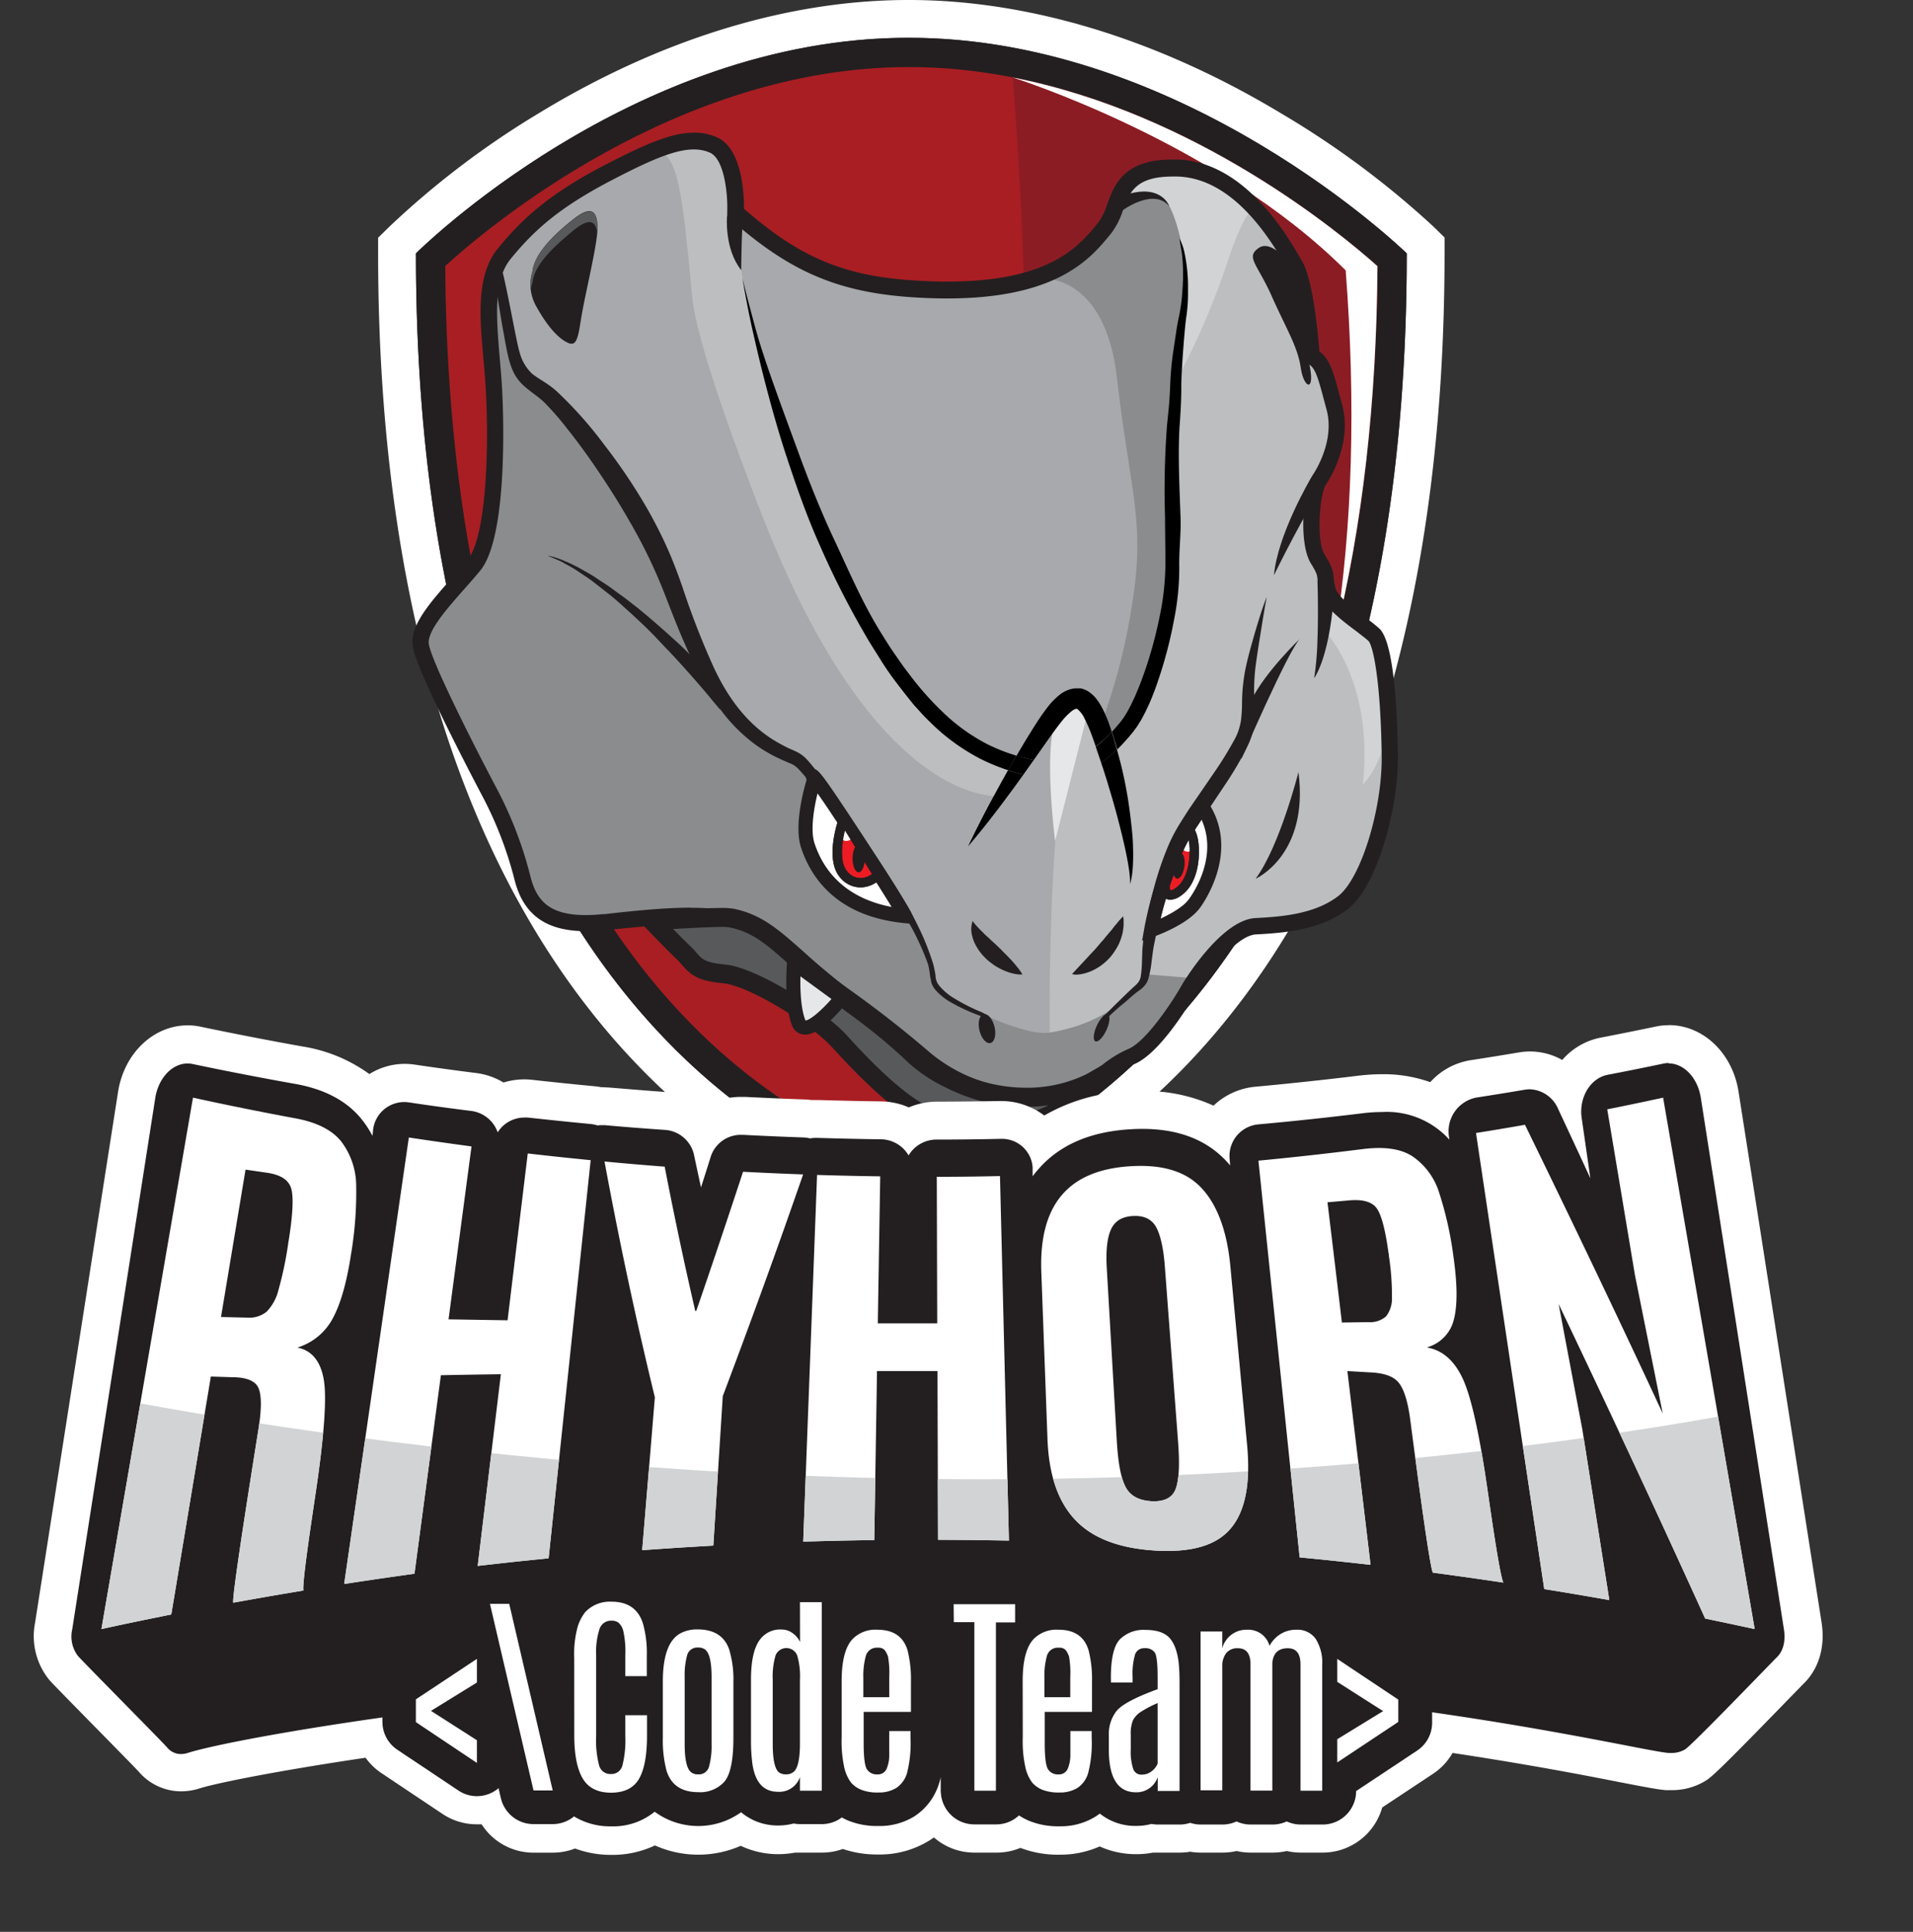
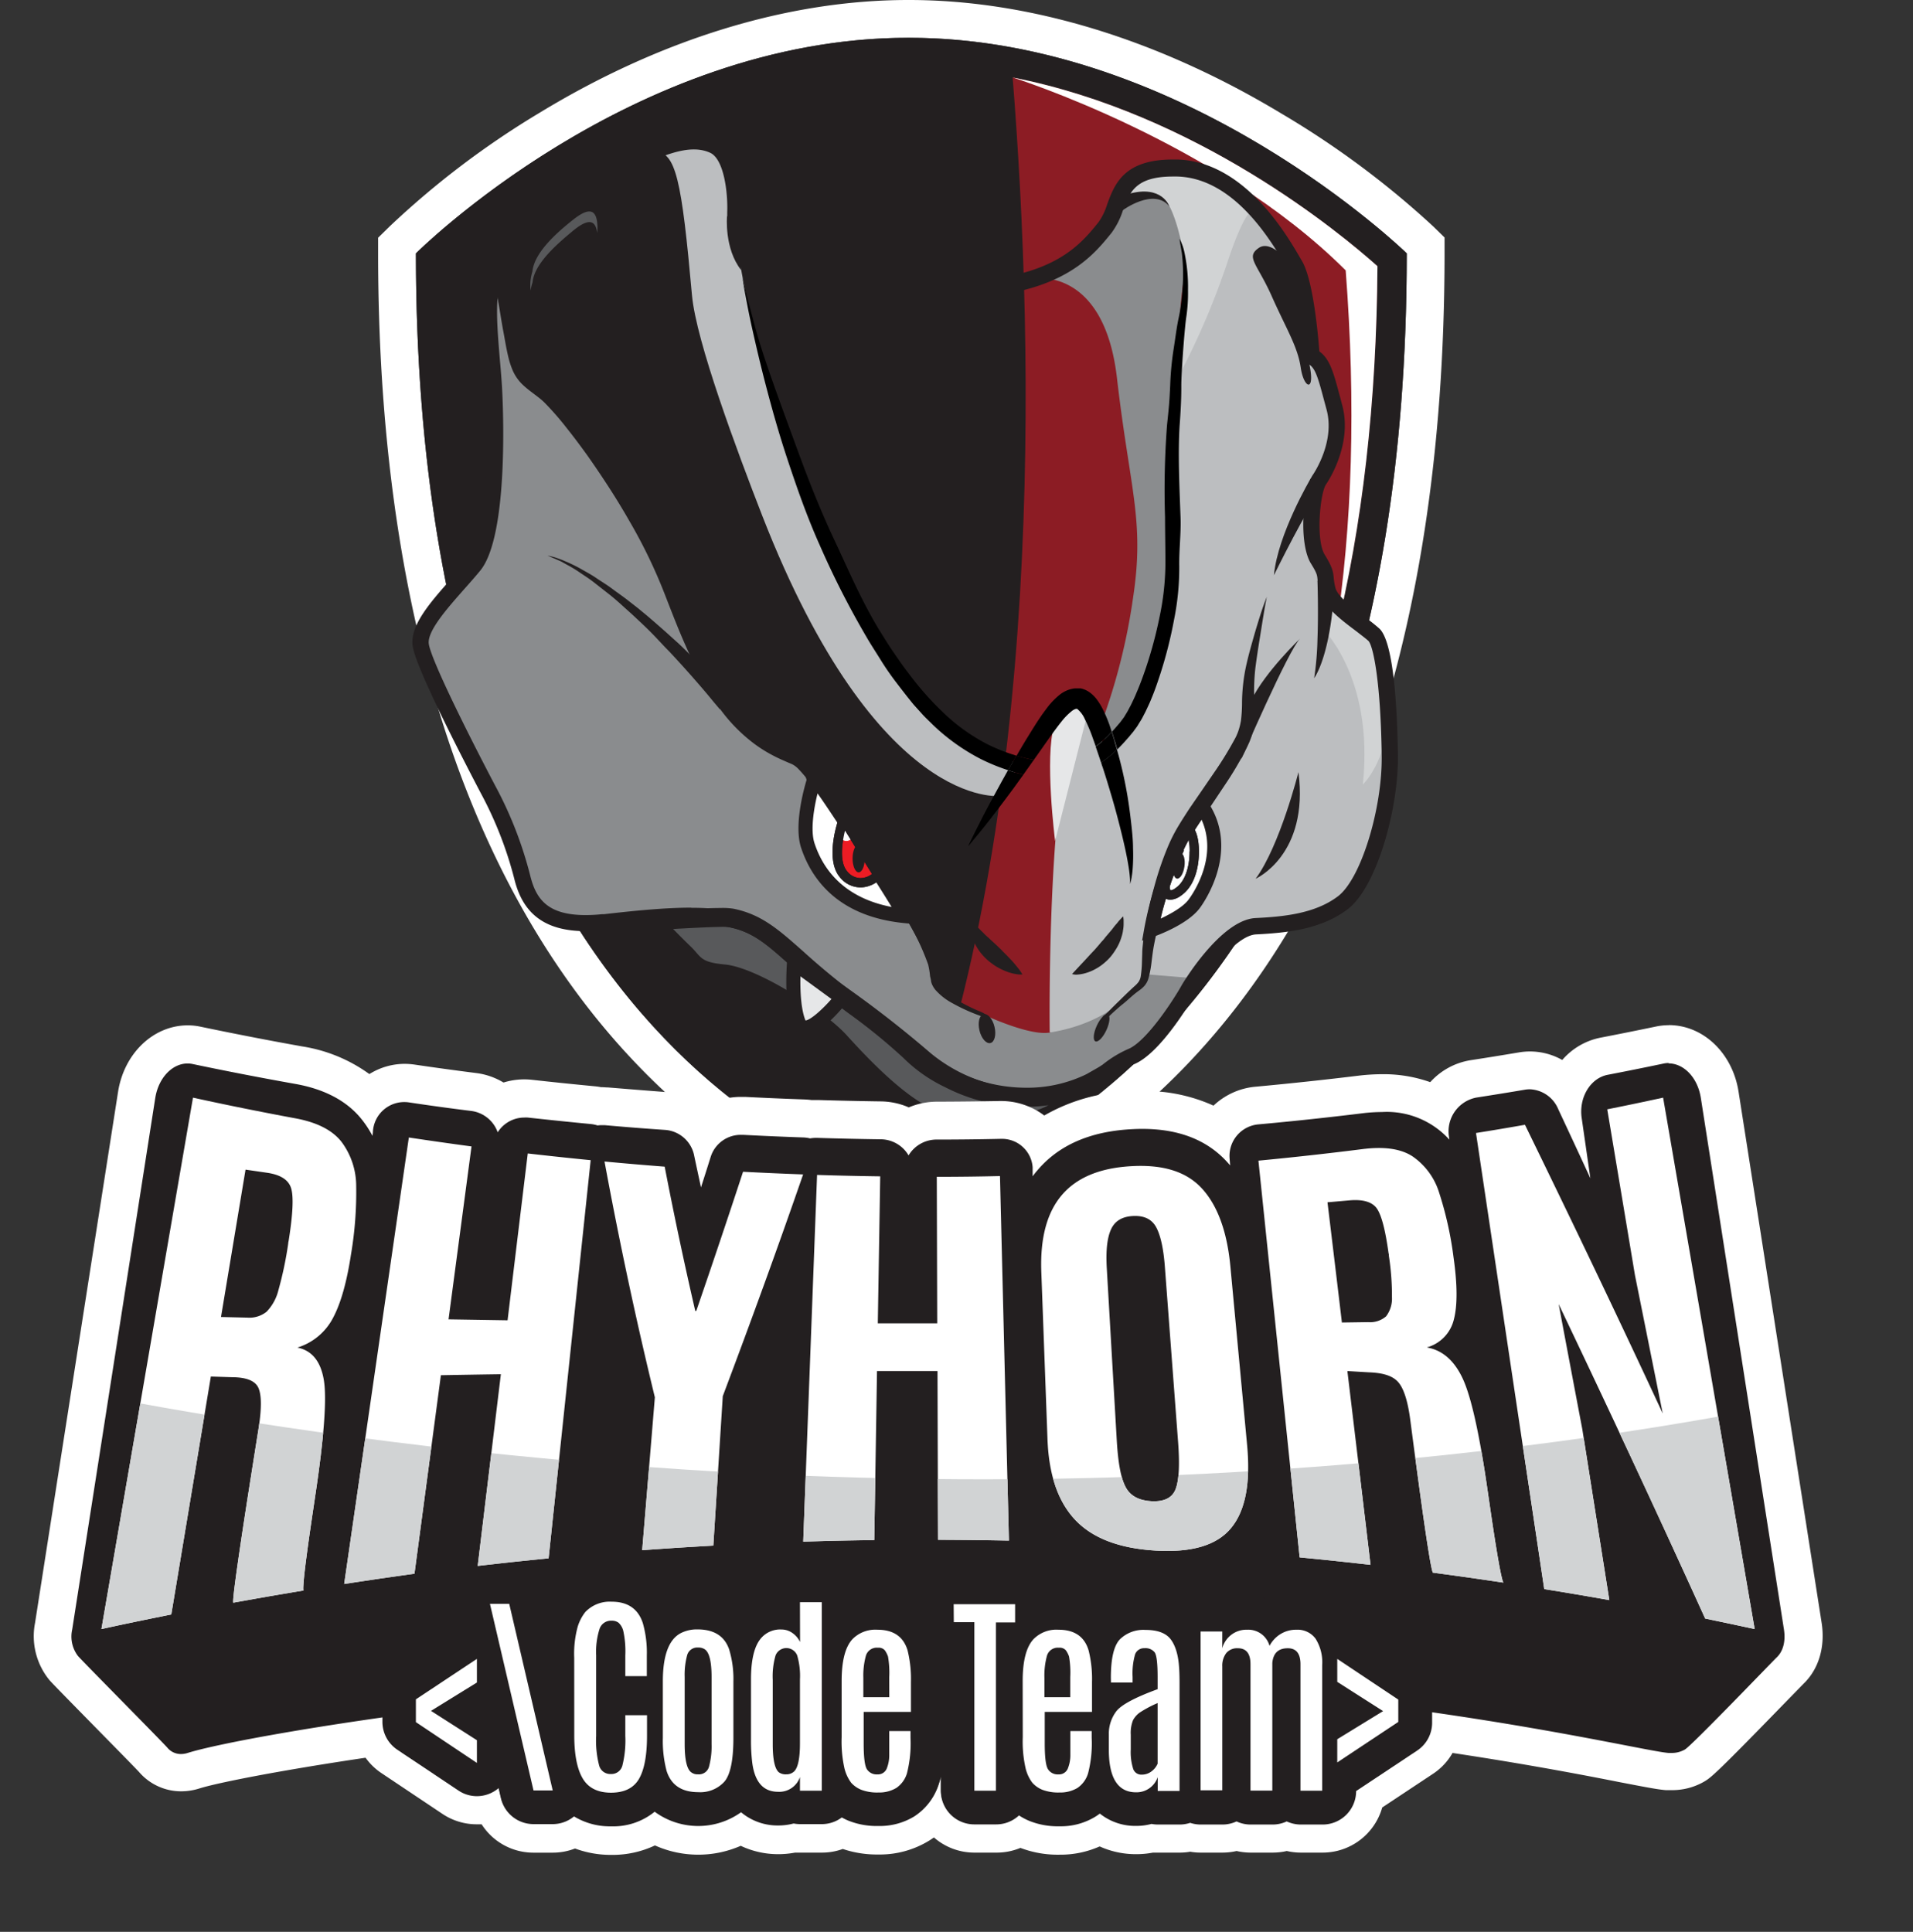
<svg xmlns="http://www.w3.org/2000/svg" viewBox="0 0 404.74 408.75">
  <rect x="0" y="0" width="404.74" height="408.75" fill="#333333" stroke="none" />
  <defs>
    <style>.cls-1{fill:none;}.cls-2{fill:#fff;}.cls-3{fill:#231f20;}.cls-4{fill:#a91e23;}.cls-5{fill:#8c1c24;}.cls-6{fill:#a7a9ac;}.cls-7{fill:#bcbec0;}.cls-8{fill:#8a8c8e;}.cls-9{fill:#58595b;}.cls-10{fill:#ed1c24;}.cls-11{fill:#e6e7e8;}.cls-12{fill:#d1d3d4;}.cls-13{clip-path:url(#clip-path);}</style>
    <clipPath id="clip-path" transform="translate(7.15)">
      <path class="cls-1" d="M41.93,291.4l-4.47-.14L29.09,341.6c-4.94,1-9.86,2-14.78,3.09Q24,288.47,33.68,232.25q10.84,2.37,21.75,4.39c4.53.85,7.74,2.5,9.66,4.94a15.63,15.63,0,0,1,3.12,9.29,78.63,78.63,0,0,1-1.09,14.5c-.9,5.91-2.16,10.39-3.81,13.48a12.7,12.7,0,0,1-7.54,6.28c3.07.61,4.93,2.91,5.59,6.84s.06,12.1-1.82,24.56-2.72,19.13-2.49,20c-4.95.82-9.91,1.68-14.85,2.58q-.37-1.05,5.3-36.5c.73-4.52.71-7.5,0-9S44.88,291.41,41.93,291.4Zm-2.32-12.74,5.53.13a5.82,5.82,0,0,0,4.12-1.25A10,10,0,0,0,51.75,273a76.67,76.67,0,0,0,2.08-9.89c0-.22.07-.43.1-.64q1.32-8.29.53-11t-5.12-3.33l-4.54-.66Zm26.06,56.49,13.68-94.47q6.63,1,13.26,1.89l-4.86,36.59,12.49.2q2.13-17.66,4.27-35.3,6.64.76,13.31,1.42-4.45,42.12-8.9,84.24-7.48.73-15,1.61,2.45-20.28,4.9-40.56-6.35.09-12.69.21-2.79,21-5.59,42Q73.11,334,65.67,335.15ZM128.72,328q1.35-16.17,2.68-32.35c-3.92-16.12-7.47-32.68-10.65-49.89q6.36.6,12.73,1.09,3,15.53,6.47,30.53h.21q5.13-14.91,9.9-29.45,6.36.33,12.71.56c-5.33,15.41-11,31-17,46.92l-2,31.62Q136.23,327.45,128.72,328Zm34.07-1.81q1.47-38.79,2.93-77.59,6.67.21,13.36.3L178.57,280h12.57L191.05,249q6.69,0,13.37-.16l1.89,77.13q-7.51-.15-15-.17-.06-17.85-.11-35.7H178.4q-.28,17.88-.58,35.76Q170.31,325.95,162.79,326.19Zm90.49-2.84c-3.06,3.69-8.42,5.19-16,4.73s-13.25-2.59-16.92-6.47-5.61-9.56-5.89-17.12L213.16,269c-.48-14.21,5.81-21.44,18.86-22.24,6.76-.42,11.76,1.07,15.09,4.67s5.37,9.15,6.06,16.58q1.77,18.84,3.53,37.69C257.46,313.76,256.35,319.68,253.28,323.35ZM231,314.64q1.45,2.78,5.49,3c2.69.13,4.4-.73,5.1-2.58s.87-5.1.53-9.72l-2.82-37.38q-.44-5.7-1.82-8.27c-.92-1.71-2.54-2.5-4.84-2.4s-3.87,1-4.7,2.77-1.14,4.47-.93,8.17l2.13,36.73C229.42,309.55,230,312.78,231,314.64Zm51.5-24.27-4.58-.27q2.46,20.52,4.9,41-7.47-.86-15-1.58-4.37-42-8.72-83.94,11-1.05,22-2.44c4.56-.58,8.08-.11,10.6,1.53a14.5,14.5,0,0,1,5.62,7.64,74.82,74.82,0,0,1,3.06,13.73c.81,5.7.85,10.07.09,13.06a8.09,8.09,0,0,1-5.75,6c3.25.55,5.77,2.71,7.57,6.52s3.58,11.75,5.3,23.78,2.83,18.51,3.33,19.46q-7.45-1.12-14.91-2.11-.71-1.09-4.78-32.28c-.52-4-1.37-6.65-2.53-8S285.51,290.48,282.51,290.37Zm-5.75-10.54,5.58-.08a5.13,5.13,0,0,0,3.78-1.23,6.17,6.17,0,0,0,1.24-4.06,55.25,55.25,0,0,0-.65-8.74c0-.19,0-.38-.07-.56q-1-7.31-2.46-9.44c-1-1.43-3-2-5.88-1.73l-4.58.4Q275.25,267.11,276.76,279.83Zm42.82,56.4q-7.23-48.25-14.44-96.5,5.17-.82,10.36-1.74c9.27,19,19,39.23,29.15,61.09l-5.88-29.28q-2.92-17.53-5.86-35.08,5.91-1.18,11.82-2.47,9.69,56.22,19.37,112.44-5.24-1.14-10.47-2.22c-10.82-23.86-21.17-45.93-31-66.54q2.48,13.2,5,26.46,2.85,18.09,5.72,36.17Q326.44,337.33,319.58,336.23Z" />
    </clipPath>
  </defs>
  <g id="Layer_2" data-name="Layer 2">
    <g id="Logos">
      <path class="cls-2" d="M185.19,8c58.58,0,105.29,45.61,105.29,45.61,0,178.64-104.81,198.53-104.81,198.53S80.85,231.4,80.85,53.61C80.85,53.61,126.44,8,185,8h.16m0-8H185c-25.43,0-52.47,8.29-78.22,24A182.78,182.78,0,0,0,75.19,48L72.85,50.3v3.31c0,41.49,5.67,78.09,16.86,108.77,9.08,24.88,21.78,46,37.77,62.7,27.63,28.9,55.46,34.68,56.63,34.91l1.52.3,1.53-.29c1.17-.22,29-5.78,56.68-34.6,16-16.66,28.7-37.74,37.78-62.67C292.81,132,298.48,95.3,298.48,53.61V50.25l-2.41-2.36A188.68,188.68,0,0,0,263.92,24C237.82,8.28,210.59,0,185.19,0Z" transform="translate(7.15)" />
      <path class="cls-3" d="M290.48,53.61S243.77,8,185.19,8H185C126.44,8,80.85,53.61,80.85,53.61c0,177.79,104.82,198.53,104.82,198.53S290.48,232.25,290.48,53.61Z" transform="translate(7.15)" />
-       <path class="cls-4" d="M185.69,245.77c-5.27-1.41-27.06-8.35-48.56-31.14-14.47-15.33-26-34.76-34.31-57.75C92.59,128.55,87.29,94.72,87.05,56.28c8.87-8.09,49.07-42.09,98-42.09h.16c49,0,90,34,99.09,42.13-.24,38.61-5.54,72.54-15.77,100.92-8.29,23-19.83,42.42-34.3,57.7C212.73,237.62,191,244.4,185.69,245.77Z" transform="translate(7.15)" />
      <path class="cls-5" d="M234.21,214.94c14.47-15.28,26-34.69,34.3-57.7C278.74,128.86,284,94.93,284.28,56.32c-7.69-6.88-38.23-32.3-77.18-39.93,4.67,58.64,6.61,156.33-21.41,229.38C191,244.4,212.73,237.62,234.21,214.94Z" transform="translate(7.15)" />
      <path class="cls-2" d="M275.35,134.56c5.75-23.24,8.75-49.44,8.93-78.24-7.69-6.88-38.23-32.3-77.18-39.93,0,0,43.18,13.55,70.46,40.82C279.73,85.38,279,111.28,275.35,134.56Z" transform="translate(7.15)" />
-       <path class="cls-6" d="M148.45,45s.48-11.95-4.64-14.28-11.4.14-22.36,5.84-16.66,10.67-21.92,17.1-2.78,18-2.19,28.79.44,31.42-4.24,37.12-12,12.42-11.25,17S93,161.09,96,166.93a83,83,0,0,1,7.31,18.71c1.61,6.58,5.55,10.67,17.1,9.5s23.09-2.38,30,.2,10.23,8.13,16.51,12.22a232.32,232.32,0,0,1,21.63,16.51,35.58,35.58,0,0,0,26.89,7.9c8.48-1,11.84-6.43,16.67-8.33s11.25-12.43,12.27-14.33,8.33-13,14.18-13.29,13-.88,18.41-5,10.09-19.88,9.94-31.13-1.17-23.53-3.36-25.58-8.92-6-9.79-9.42.22-2.85-2.09-6.58-1.31-14.36.33-16.77,4.93-8.88,3.18-15.35-2.3-9.53-4.82-10.74c0,0-1-15-3.51-19.29S255.76,36,242,35.58s-11.74,8.17-15.35,12.61c-4.27,5.26-11.18,13.92-36.5,13.15C171,60.76,161,56.08,148.45,45Z" transform="translate(7.15)" />
      <path class="cls-7" d="M220.69,147.79l6.4,10.83a160.1,160.1,0,0,0,9.32-14.47C242.66,133.63,241,96.94,241,91.1s3.22-17.54,2.58-37.19-13-14.4-13-14.4,13.59-3.66,20.27-1.37,15.63,19,15.63,19l1.75,13.61s9.84,13.89,7,23.11c-4,13-5,13-5,13l2.85,16.62,6.2,7.49c10.53,6,7,31.09,7,31.09s.29,32.45-16,32.73-20.48,7.08-20.48,7.08c-14.83,28.83-34.86,16.53-34.86,16.53s-.69-53.05,6-68.42A2.52,2.52,0,0,0,220.69,147.79Z" transform="translate(7.15)" />
      <path class="cls-8" d="M214.87,232c8.48-1,11.84-6.43,16.66-8.33s11.25-12.43,12.28-14.33c.22-.41.75-1.28,1.5-2.37l-10.15-.84a8.85,8.85,0,0,1-1.32,2.06c-.7.71-5.67,8.19-19,10.3-4.36.7-14-3.86-14-3.86s-7.25-2.72-9.49-5.36c-1.74-2.05-.93-4-2-6.05a184,184,0,0,0-15.07-24.86c-7.45-10.37-11.55-16.66-13.74-17.83s-11.84-3.65-18.85-18.41-6.58-18.71-13.3-31.13-17.1-25.28-21.19-28.21-5.26-2.92-7-10.81-3.35-14.3-3.39-14.47c-2.36,6.64-.6,16.06-.11,25,.58,10.82.43,31.42-4.24,37.12s-12,12.42-11.26,17,11.11,24.56,14.18,30.4a83,83,0,0,1,7.31,18.71c1.61,6.58,5.55,10.67,17.1,9.5s23.09-2.38,30,.2,10.23,8.13,16.51,12.22A232.32,232.32,0,0,1,188,224.07,35.56,35.56,0,0,0,214.87,232Z" transform="translate(7.15)" />
      <path class="cls-3" d="M198.62,194.85s.16.24.44.59.7.81,1.2,1.31c.23.25.53.51.79.79s.58.56.9.84c.16.14.32.29.47.45l.49.44,1,.93c.31.33.68.62,1,1l1,1,.9.94c.29.31.55.61.79.9l.67.82a7,7,0,0,1,.49.68,7.63,7.63,0,0,1,.41.65s-.29,0-.76,0a10.24,10.24,0,0,1-1.91-.39,12.74,12.74,0,0,1-2.47-1.07,10,10,0,0,1-1.28-.83,11.46,11.46,0,0,1-1.22-1,12.07,12.07,0,0,1-1.09-1.17,10,10,0,0,1-.9-1.29,9.31,9.31,0,0,1-.67-1.34,9.43,9.43,0,0,1-.39-1.3,5.16,5.16,0,0,1-.06-2.05,2.35,2.35,0,0,1,.14-.57A1.16,1.16,0,0,1,198.62,194.85Z" transform="translate(7.15)" />
      <path class="cls-3" d="M219.66,206.1l1.86-2c.54-.56,1.14-1.21,1.76-1.89.31-.34.63-.68.94-1s.63-.71.95-1.07.6-.74.94-1.09.58-.73.89-1.07l.85-1c.3-.33.53-.67.79-1s.51-.57.7-.83.41-.48.57-.66c.34-.38.57-.59.57-.59a7.12,7.12,0,0,1,.1.8c0,.25,0,.57,0,.92a7.37,7.37,0,0,1-.12,1.17,7.27,7.27,0,0,1-.3,1.36,10.61,10.61,0,0,1-1.35,2.92,12.77,12.77,0,0,1-1,1.38,10.9,10.9,0,0,1-1.23,1.22,10.6,10.6,0,0,1-1.34,1,12.32,12.32,0,0,1-1.37.74,10.57,10.57,0,0,1-1.31.48,8.34,8.34,0,0,1-2.08.34A4.21,4.21,0,0,1,219.66,206.1Z" transform="translate(7.15)" />
      <path class="cls-3" d="M105.52,57.46a9.18,9.18,0,0,0,.59,7c1.9,3.51,4.09,6.44,6.28,7.75s2.63.29,3.36-4.53,3.51-15.82,3.51-19.38-1.17-5-5-2S105.9,53.52,105.52,57.46Z" transform="translate(7.15)" />
      <path class="cls-9" d="M105.52,59.76c.38-3.93,5-8,8.77-11.1,3.32-2.67,4.63-1.9,4.91.71,0-.39.06-.76.06-1,0-3.56-1.17-5-5-2s-8.39,7.16-8.77,11.1a9.43,9.43,0,0,0-.37,4A8.57,8.57,0,0,1,105.52,59.76Z" transform="translate(7.15)" />
      <path class="cls-3" d="M266.17,56.3s-4.16-5.81-7-3.84-.33,3.29,2.74,10.2,5.48,10.63,6.14,15.12,3.07,5.27,1.86-.54A65.26,65.26,0,0,1,269,63.9Z" transform="translate(7.15)" />
      <path class="cls-3" d="M258.51,185.93s11.33-5,9.06-22.56C267.57,163.37,263.63,179,258.51,185.93Z" transform="translate(7.15)" />
      <ellipse class="cls-3" cx="201.65" cy="217.66" rx="1.64" ry="3.14" transform="translate(-37.61 52.38) rotate(-13.34)" />
      <ellipse class="cls-3" cx="225.91" cy="217.47" rx="3.14" ry="1.12" transform="translate(-59.1 331.34) rotate(-65.2)" />
      <path class="cls-2" d="M165.11,164.88s-3,9.12-1.34,14.05,6.22,13.48,20.57,14.89c0,0-1.14-2.45-11.4-18S165.11,164.88,165.11,164.88Z" transform="translate(7.15)" />
      <path class="cls-3" d="M186.82,195.57l-2.62-.25c-14.14-1.39-19.69-9.42-21.85-15.92-1.55-4.64.51-12.25,1.16-14.41a1.69,1.69,0,0,1,.07-1.54l.44-.72h.86c1,0,1.26,0,9.31,12.24,10.21,15.5,11.47,18.12,11.51,18.23Zm-21-27.68c-.78,3.17-1.55,7.82-.63,10.57,2.41,7.25,8,11.86,16.3,13.44-1.47-2.42-4.33-7-9.81-15.29C168.79,172.2,167,169.52,165.83,167.89Z" transform="translate(7.15)" />
      <path class="cls-10" d="M171.31,173.32s-3,8.13,0,11.64,6.91,1,7.25,0Z" transform="translate(7.15)" />
      <path class="cls-3" d="M174.9,187.76h0a5.59,5.59,0,0,1-4.35-2.15c-3.32-3.91-.31-12.28-.18-12.64l.71-1.92,8.58,13.78-.16.45C179.11,186.43,177,187.76,174.9,187.76Zm-3.27-12c-.67,2.7-1.18,6.67.44,8.58a3.67,3.67,0,0,0,2.83,1.45,4,4,0,0,0,2.44-.87Z" transform="translate(7.15)" />
      <ellipse class="cls-3" cx="181.67" cy="181.64" rx="1.29" ry="2.94" />
      <circle class="cls-2" cx="179.07" cy="176.46" r="1.48" />
      <path class="cls-2" d="M236.41,196.8s6.7-2.31,9.11-5.59c1.41-1.92,7.84-11.79,1.46-20.93A73.73,73.73,0,0,0,236.41,196.8Z" transform="translate(7.15)" />
      <path class="cls-3" d="M234.49,199.05l.44-2.51a74.48,74.48,0,0,1,10.82-27.11l1.23-1.77,1.24,1.77c7.17,10.29-.58,21.43-1.49,22.66-2.66,3.63-9.54,6-9.83,6.13Zm12.45-25.89a74.43,74.43,0,0,0-8.51,21.2c2.11-1,4.71-2.44,5.88-4S250.68,181,246.94,173.16Z" transform="translate(7.15)" />
-       <path class="cls-10" d="M239.33,187.1s-.39,3.74,2.77,1.62,3.73-7.31,3.29-10.45-1.67-3-1.67-3Z" transform="translate(7.15)" />
      <path class="cls-3" d="M240.48,190.37h0a1.93,1.93,0,0,1-1.47-.64,3.87,3.87,0,0,1-.68-2.73l.06-.25,4.61-12.4.75-.08c.63,0,2.15.38,2.63,3.86.4,2.82.12,8.83-3.73,11.42A4,4,0,0,1,240.48,190.37Zm-.16-3.05a1.91,1.91,0,0,0,.18,1.07l0,0h0a2.13,2.13,0,0,0,1.06-.48c2.79-1.87,3.24-6.81,2.86-9.48a6.9,6.9,0,0,0-.29-1.31Z" transform="translate(7.15)" />
      <ellipse class="cls-3" cx="242.25" cy="183.19" rx="2.74" ry="1.2" transform="translate(33.5 396.8) rotate(-81.79)" />
      <circle class="cls-2" cx="251.31" cy="178.89" r="1.32" />
      <path class="cls-3" d="M174.9,187.76h0a5.59,5.59,0,0,1-4.35-2.15c-3.32-3.91-.31-12.28-.18-12.64l.71-1.92,8.58,13.78-.16.45C179.11,186.43,177,187.76,174.9,187.76Zm-3.27-12c-.67,2.7-1.18,6.67.44,8.58a3.67,3.67,0,0,0,2.83,1.45,4,4,0,0,0,2.44-.87Z" transform="translate(7.15)" />
      <path class="cls-3" d="M240.48,190.37h0a1.93,1.93,0,0,1-1.47-.64,3.87,3.87,0,0,1-.68-2.73l.06-.25,4.61-12.4.75-.08c.63,0,2.15.38,2.63,3.86.4,2.82.12,8.83-3.73,11.42A4,4,0,0,1,240.48,190.37Zm-.16-3.05a1.91,1.91,0,0,0,.18,1.07l0,0h0a2.13,2.13,0,0,0,1.06-.48c2.79-1.87,3.24-6.81,2.86-9.48a6.9,6.9,0,0,0-.29-1.31Z" transform="translate(7.15)" />
      <path class="cls-9" d="M130.78,194.85s4.38,4.58,6.69,6.77,2.3,3.92,8.54,4.48,20,9.33,24.45,14.26,13.48,14.58,20.6,16.77,19.73,2.09,26.09-2.41,6.47-5.62,6.47-5.62-13.28,7.56-29.89-.8c-8.15-4.1-6.26-5.31-20.2-15.5s-17.2-16.78-25.91-18.52C145.36,193.82,130.78,194.85,130.78,194.85Z" transform="translate(7.15)" />
      <path class="cls-3" d="M201.57,240.53A38.81,38.81,0,0,1,190.48,239c-7-2.16-15.18-10.39-21.5-17.33-4.52-5-17.72-13.13-23.14-13.62s-6.91-1.84-8.67-3.86c-.35-.4-.68-.77-1.08-1.16-2.31-2.2-6.58-6.65-6.76-6.84l-2.94-3.08,4.25-.3c.4,0,9.9-.69,14.7-.69a14.35,14.35,0,0,1,2.67.15c6,1.2,9.64,4.49,14.74,9a153.63,153.63,0,0,0,12,9.84,124.52,124.52,0,0,1,12,9.73,28.29,28.29,0,0,0,7.95,5.59,33.46,33.46,0,0,0,15.13,3.72,28.53,28.53,0,0,0,12.87-2.86l3.35-1.91-.37,3.84c-.07.66-.2,2-7.3,7C213.17,240,205.62,240.53,201.57,240.53Zm-66.34-44c1.25,1.27,2.63,2.67,3.61,3.6a18.26,18.26,0,0,1,1.34,1.43c1.2,1.38,1.86,2.13,6,2.51,6.83.61,21.05,9.75,25.75,14.91,3.51,3.85,12.83,14.08,19.71,16.2a35.48,35.48,0,0,0,9.92,1.31c5.29,0,10-.95,13.12-2.64a35.79,35.79,0,0,1-4.93.34,37.34,37.34,0,0,1-16.93-4.15,31.86,31.86,0,0,1-8.85-6.21,123.23,123.23,0,0,0-11.63-9.46,151.87,151.87,0,0,1-12.26-10.08c-5-4.44-8-7.12-12.87-8.09a11.44,11.44,0,0,0-1.88-.08C142.69,196.16,138.43,196.38,135.23,196.57Z" transform="translate(7.15)" />
      <path class="cls-11" d="M160.82,203.72s-.67,8.15.94,12.54,9.15-5.15,9.15-5.15Z" transform="translate(7.15)" />
      <path class="cls-3" d="M163.2,218.92h0a3,3,0,0,1-2.85-2.14c-1.7-4.65-1-12.84-1-13.19l.22-2.67,13.51,9.9-1,1.22C170.82,213.66,166.41,218.92,163.2,218.92Zm-1-12.34c-.06,2.66.05,6.65,1,9.17a1.44,1.44,0,0,0,.08.17c1-.07,3.48-2.24,5.49-4.54Z" transform="translate(7.15)" />
      <path class="cls-12" d="M272.25,132.52s11.4,10.28,8.94,33.48c0,0,5.18-4.83,5.66-16s-3.36-15.65-3.36-15.65l-10.05-8Z" transform="translate(7.15)" />
      <path class="cls-7" d="M204.45,168.41s-25.89,3.29-50.29-59.19c-5.45-14-14-36.94-14.9-46.69-2.2-24.56-3.4-30.33-7.83-30.48,0,0,11.23-5.76,14-.67s4.57,4.84,3.62,18S164.39,106,164.39,106s20.06,46.64,34.8,51.72l9.35,4Z" transform="translate(7.15)" />
      <path class="cls-11" d="M215.91,153.5c-2.1,6.55.17,24.44.17,24.44l6.56-25.81S219.64,141.94,215.91,153.5Z" transform="translate(7.15)" />
      <path class="cls-8" d="M211.59,58.92S226.43,56.31,229.17,80s5.87,30.08,3.43,46.31a129,129,0,0,1-6.78,26.89l1.27,5.43s7.87-8.41,8.91-13.78,6.94-20.42,5.12-29.63S241,89.49,241,87.44s1.08-13.68,1.61-22.25,4.66-22.84-5-23.49-6,2.57-12,9-10.85,8.39-14.76,8" transform="translate(7.15)" />
      <path class="cls-12" d="M241.28,81.37a160.58,160.58,0,0,0,11.23-25.8c4.82-14.53,6.32-10.89,6.32-10.89s-7.61-12.24-22.64-8.6c-7,1.71-7.22,5.82-5,5.51,2.76-.4,7.46-.48,9.1,2.08C240.81,44.53,247.36,58.13,241.28,81.37Z" transform="translate(7.15)" />
      <path class="cls-3" d="M271.59,122.85s.23,6.38,0,12.49a63.07,63.07,0,0,1-.7,8.15s3.51-4.53,4.3-19.57" transform="translate(7.15)" />
      <path class="cls-3" d="M211.25,234a37.09,37.09,0,0,1-23.84-8.55A228.32,228.32,0,0,0,166,209a52.4,52.4,0,0,1-6.79-5.51c-2.87-2.63-5.59-5.12-9.39-6.54-2.54-.95-6-1.42-10.66-1.42-5.46,0-11.88.65-18.09,1.28l-.41,0a38,38,0,0,1-3.86.21c-8.48,0-13.28-3.51-15.12-11a80.27,80.27,0,0,0-7.16-18.3c-4.06-7.75-13.6-26.26-14.35-30.94-.7-4.35,3.67-9.28,8.31-14.51,1.18-1.34,2.31-2.6,3.32-3.83,3.72-4.54,4.6-21.8,3.84-35.91-.12-2.15-.31-4.36-.5-6.51-.81-9.15-1.57-17.8,3.08-23.49,5-6.12,10.75-11.45,22.47-17.55,8.63-4.48,14.22-6.91,19-6.91a11.59,11.59,0,0,1,4.89,1c5.32,2.43,5.7,12,5.68,15.1,12.68,11.08,22.5,14.83,39.94,15.36,24.31.74,30.8-7.24,35-12.43l.06-.08a13.06,13.06,0,0,0,1.84-3.8c1.56-4.22,3.49-9.47,13.88-9.47l1,0c14.11.45,23,15.75,25.93,20.78l.4.69c2.37,4,3.41,15.56,3.68,19.14,2.24,1.59,3,4.5,4.3,9.34.17.62.34,1.28.53,2,2.22,8.19-2.83,15.94-3.42,16.8-1.26,1.85-2.2,11.75-.28,14.86,1.63,2.65,1.78,3.53,1.91,4.87a12.21,12.21,0,0,0,.37,2.19c.48,1.86,4.1,4.57,6.5,6.36a34.8,34.8,0,0,1,2.79,2.22c3.15,2.94,3.81,18.07,3.92,26.83.15,11.23-4.46,27.89-10.63,32.55-5.68,4.31-13,5-19.39,5.33-4.59.23-11.39,9.92-12.72,12.38-.06.12-7.15,12.75-13.17,15.12a20.74,20.74,0,0,0-4.55,2.83c-3,2.18-6.66,4.9-12.55,5.61A37.2,37.2,0,0,1,211.25,234Zm-72.14-41.92c5.06,0,8.95.54,11.9,1.65,4.43,1.66,7.52,4.49,10.52,7.23a48.42,48.42,0,0,0,6.33,5.16,232.25,232.25,0,0,1,21.8,16.64,33.56,33.56,0,0,0,21.59,7.73,34.39,34.39,0,0,0,4-.23c5-.6,8-2.82,10.89-5a24.1,24.1,0,0,1,5.34-3.27c4-1.55,10-11,11.38-13.52.07-.14,8.17-13.84,15.63-14.22,5.88-.29,12.56-.91,17.44-4.61s9.39-18.57,9.25-29.71c-.21-15.9-1.83-23.35-2.81-24.32-.54-.5-1.49-1.21-2.5-2-3.12-2.34-7-5.24-7.79-8.3a16.44,16.44,0,0,1-.48-2.73c-.08-.88-.11-1.28-1.4-3.36-2.64-4.28-1.69-15.65.37-18.68.49-.72,4.75-7.23,2.94-13.9l-.54-2c-1.3-4.9-1.89-6.92-3.35-7.62l-.92-.44-.07-1c-.27-4.06-1.38-15.31-3.27-18.52l-.42-.71c-3-5.1-10.84-18.65-23-19l-.93,0c-7.94,0-9.17,3.33-10.59,7.18A16.28,16.28,0,0,1,228,49.3l-.06.07c-4.36,5.38-11.75,14.53-37.85,13.73-18.45-.56-29.24-4.8-42.76-16.78l-.62-.55,0-.83c.16-4.17-.68-11.28-3.62-12.62-4.44-2-10.4.39-20.82,5.81C111,44,105.76,48.83,100.89,54.78c-3.75,4.59-3,12.54-2.31,21,.19,2.18.39,4.42.51,6.63.17,3.13,1.48,30.87-4.63,38.32-1.06,1.29-2.25,2.64-3.41,3.94-3.52,4-7.91,8.91-7.47,11.62.55,3.41,7.88,18.22,14,29.87a83.19,83.19,0,0,1,7.45,19.1c1.23,5,3.69,8.36,11.72,8.36a33.79,33.79,0,0,0,3.5-.19l.42,0C127,192.71,133.47,192.05,139.11,192.05Z" transform="translate(7.15)" />
      <path class="cls-1" d="M222.36,152.21a5.85,5.85,0,0,0-1.56-2.12l-.07-.06a.09.09,0,0,0,.05,0,.09.09,0,0,0,.07,0s.05,0,0,0l-.12,0-.22,0h0a2.33,2.33,0,0,0-.79.39,13.23,13.23,0,0,0-2.24,2.25c-1.47,1.82-2.83,3.86-4.25,5.83l-1.64,2.32.93.15a20.14,20.14,0,0,0,5.43,0,15,15,0,0,0,5-1.77,16.22,16.22,0,0,0,1.73-1.15c-.3-.85-.6-1.71-.91-2.55A32.84,32.84,0,0,0,222.36,152.21Z" transform="translate(7.15)" />
      <path d="M243.4,53.21a10.37,10.37,0,0,0-1-2.69s.17,1.16.5,3a39.35,39.35,0,0,1,.09,8.12,36.88,36.88,0,0,1-.77,5.65c-.43,2-.68,4.14-1.06,6.56a62,62,0,0,0-.73,7.76c-.07,1.36-.13,2.73-.25,4.14s-.28,2.82-.43,4.34a182.09,182.09,0,0,0-.41,19.37c0,3.42.1,6.91.07,10.48a55.91,55.91,0,0,1-1.23,10.6,90.3,90.3,0,0,1-2.88,10.77c-.61,1.78-1.25,3.56-2,5.28-.35.88-.77,1.72-1.17,2.56l-.65,1.23c-.21.39-.44.73-.65,1.1a5.3,5.3,0,0,1-.39.57l-.44.59-.11.15v0c-.06.08,0,0,0,0l0,0-.23.27-.47.55c-.35.41-.71.82-1.08,1.21.41,1.27.78,2.51,1.12,3.75.16-.16.33-.31.48-.47.73-.74,1.41-1.51,2.07-2.27l.48-.58.24-.29.06-.07.11-.14.11-.15c.29-.42.58-.74.87-1.24s.6-.95.85-1.41l.71-1.37c.43-.92.88-1.83,1.24-2.75.78-1.85,1.4-3.71,2-5.57a91.73,91.73,0,0,0,2.81-11.2,55.29,55.29,0,0,0,1.09-11.2c-.06-3.6.4-7,.27-10.44-.25-6.83-.55-13.26-.21-19.14.22-2.93.39-5.89.37-8.6s.72-12.52,1.06-14.61a34.82,34.82,0,0,0,.36-5.66A35,35,0,0,0,243.4,53.21Z" transform="translate(7.15)" />
      <path d="M229.89,152.78v0S229.83,152.86,229.89,152.78Z" transform="translate(7.15)" />
      <path d="M207.88,159.89l-.84-.27a37.63,37.63,0,0,1-5.26-2.14,39.7,39.7,0,0,1-9.2-6.55,65,65,0,0,1-7.51-8.48c-1.16-1.48-2.19-3-3.27-4.57s-2-3.12-3-4.7c-3.8-6.3-6.52-12.76-9.4-18.88s-5.25-12.13-7.31-17.7C158,85.44,154.46,76,152.64,69.31c-.9-3.36-1.61-6-2.06-7.81s-.68-2.78-.68-2.78l.49,2.82c.35,1.84.83,4.53,1.59,7.93s1.71,7.52,2.94,12.22,2.7,10,4.59,15.67,4,11.81,6.83,18.12a185,185,0,0,0,9.83,19.29c.94,1.63,2,3.23,3,4.85s2.11,3.22,3.3,4.78,2.39,3.11,3.65,4.65l2,2.22c.69.73,1.43,1.42,2.14,2.13a43.18,43.18,0,0,0,10,7.15,41.52,41.52,0,0,0,5.74,2.37l.14.05.41-.72Z" transform="translate(7.15)" />
      <path d="M209.78,160.4a15.34,15.34,0,0,0,1.81.37l1.64-2.32c1.42-2,2.78-4,4.25-5.83a13.23,13.23,0,0,1,2.24-2.25,2.33,2.33,0,0,1,.79-.39h0l-.12,0-.06,0,.24,0h-.05l.22,0,.12,0s0,0,0,0a.09.09,0,0,1-.07,0,.09.09,0,0,1-.05,0l.07.06a5.85,5.85,0,0,1,1.56,2.12,32.84,32.84,0,0,1,1.4,3.22c.31.84.61,1.7.91,2.55a23,23,0,0,0,2.55-2.22c.28-.29.56-.58.83-.88-.09-.3-.19-.59-.29-.89a28.45,28.45,0,0,0-1.53-3.75,13.51,13.51,0,0,0-1.14-1.93,7.1,7.1,0,0,0-1.92-1.91,5.18,5.18,0,0,0-1.69-.7l-.24,0-.11,0h-.06l-.3,0h-.06c-.29,0-.59,0-.89.06a6.45,6.45,0,0,0-2.64,1.18,15.58,15.58,0,0,0-3,3.14c-1.63,2.14-2.89,4.29-4.14,6.29-.75,1.24-1.46,2.43-2.13,3.61l.52.16Z" transform="translate(7.15)" />
      <path d="M226.12,162.27c.74,2.25,1.38,4.4,2,6.5s1.14,4.06,1.61,5.9.87,3.53,1.19,5,.57,2.83.74,3.92.25,2,.28,2.56l0,.92.23-.9a18.93,18.93,0,0,0,.34-2.61,37.87,37.87,0,0,0,.06-4.09c0-1.58-.17-3.35-.39-5.28s-.48-4-.86-6.19-.86-4.5-1.46-6.84c-.22-.85-.45-1.7-.69-2.56a24.29,24.29,0,0,1-3.35,2.75C225.92,161.68,226,162,226.12,162.27Z" transform="translate(7.15)" />
      <path d="M220.58,150l-.24,0,.06,0,.12,0h.06Z" transform="translate(7.15)" />
      <path d="M207.43,163.4,206.1,163c-.93,1.64-1.79,3.22-2.59,4.69-1.85,3.35-3.31,6.21-4.31,8.22s-1.53,3.18-1.53,3.18.85-1,2.25-2.71,3.4-4.25,5.68-7.32c1.15-1.53,2.39-3.2,3.66-5l.12-.16-.44-.11Z" transform="translate(7.15)" />
      <path d="M227.22,155.76a23,23,0,0,1-2.55,2.22c.39,1.14.78,2.28,1.15,3.4a24.29,24.29,0,0,0,3.35-2.75c-.34-1.24-.71-2.48-1.12-3.75C227.78,155.18,227.5,155.47,227.22,155.76Z" transform="translate(7.15)" />
      <path d="M209.78,160.4l-1.38-.35-.52-.16-1.37,2.36-.41.72,1.33.43,1.51.38.44.11c.71-1,1.45-2.06,2.21-3.12A15.34,15.34,0,0,1,209.78,160.4Z" transform="translate(7.15)" />
      <path class="cls-3" d="M202,215.64s-.71-.29-2-.79a39.62,39.62,0,0,1-5.67-2.6,12.93,12.93,0,0,1-3.58-2.81,4.93,4.93,0,0,1-.71-1.16,3.09,3.09,0,0,1-.21-.71c0-.24-.16-.83-.2-1a17.45,17.45,0,0,0-.41-2.49,53.88,53.88,0,0,0-5.41-11c-2.36-3.87-5.16-7.93-8.24-12.14s-6.36-8.65-9.73-13.25c-.85-1.13-1.72-2.26-2.62-3.35-.45-.54-.9-1.07-1.37-1.55a4.91,4.91,0,0,0-1.33-1.05c-.35-.17-.63-.27-.95-.41l-1-.44c-.7-.3-1.41-.64-2.1-1a29.52,29.52,0,0,1-4-2.49,34.7,34.7,0,0,1-6.72-6.65,49,49,0,0,1-5-8.06c-1.33-2.71-2.65-5.56-3.84-8.38s-2.29-5.69-3.37-8.46A108.94,108.94,0,0,0,126,110.22c-2.75-4.83-5.76-9.4-8.71-13.61-1.5-2.1-3-4.11-4.51-6a61.56,61.56,0,0,0-4.52-5.21c-1.4-1.48-3.26-2.47-5-4.17a9.35,9.35,0,0,1-2-3,17.93,17.93,0,0,1-.92-2.94c-.44-1.88-.7-3.6-1-5.18s-.52-3-.74-4.35c-.9-5.26-1.41-8.26-1.41-8.26l1.44-1.94c1.24,3.67,3.48,17,4.16,19A9.65,9.65,0,0,0,105.34,79c1.31,1.12,3.46,2.1,5.33,3.83a84.56,84.56,0,0,1,10,11.25A119.72,119.72,0,0,1,130,108c1.41,2.51,2.77,5.16,4,7.9s2.3,5.61,3.29,8.46a168.42,168.42,0,0,0,6.54,16.79c2.45,5.31,5.81,10.28,10.32,13.77a25.7,25.7,0,0,0,3.53,2.34c.62.35,1.25.67,1.9,1l1,.44c.36.17.75.34,1.06.5a7.28,7.28,0,0,1,2.08,1.67c.54.58,1,1.17,1.48,1.76.92,1.17,1.77,2.35,2.6,3.52l9.38,13.55c2.95,4.34,5.64,8.53,7.89,12.54a55.11,55.11,0,0,1,5.15,11.5,20.79,20.79,0,0,1,.57,2.71c0,.21,0,.45.08.63a2.3,2.3,0,0,0,.13.5,3.69,3.69,0,0,0,.54.94,12,12,0,0,0,3.22,2.73,38.59,38.59,0,0,0,5.46,2.78,5.31,5.31,0,0,1,1.87,1.22Z" transform="translate(7.15)" />
      <path class="cls-3" d="M145.16,150.08s-1.11-1.29-1.94-2.31-2.06-2.46-3.55-4.16-3.26-3.67-5.2-5.74c-1-1-2-2.1-3-3.15s-2.11-2.13-3.21-3.16L126.59,130l-1.67-1.5c-1.09-1-2.22-2-3.31-2.85s-2.19-1.72-3.22-2.52-2.07-1.44-3-2.08a26.85,26.85,0,0,0-2.65-1.59l-1.13-.63c-.36-.18-.7-.31-1-.45l-1.92-.82a12.57,12.57,0,0,1,2.1.55l1,.37L113,119a30.38,30.38,0,0,1,2.8,1.4c1,.58,2.1,1.15,3.18,1.89s2.29,1.45,3.43,2.31,2.38,1.69,3.55,2.63l1.8,1.4,1.77,1.46c1.19,1,2.33,2,3.47,3s2.22,2,3.29,2.95c2.11,1.95,3.91,3.93,5.54,5.55s3,3,3.89,4a4.4,4.4,0,0,1,1.12,1.77Z" transform="translate(7.15)" />
      <path class="cls-3" d="M226.23,215a6,6,0,0,0,.94-.78c.51-.51,1.25-1.27,2.21-2.2s2.11-2.09,3.52-3.37a5.35,5.35,0,0,0,.87-.93,3,3,0,0,0,.43-1.12,23.84,23.84,0,0,0,.26-3.14l.06-1.77c0-.6.06-1.2.13-1.85.11-1.3.33-2.57.54-3.9a82.06,82.06,0,0,1,1.84-8.2,67.3,67.3,0,0,1,2.91-8.58,34.35,34.35,0,0,1,2.16-4.28c.78-1.3,1.65-2.65,2.49-3.93,1.74-2.52,3.47-5.05,5.17-7.53a74.69,74.69,0,0,0,4.5-7.36c.18-.34.28-.61.4-.89s.21-.57.31-.87a13.86,13.86,0,0,0,.43-1.8,32.08,32.08,0,0,0,.23-3.87,38.15,38.15,0,0,1,.83-7.57c.5-2.31,1.08-4.31,1.59-6.12s1-3.37,1.4-4.66c.82-2.57,1.43-4,1.43-4s-.32,1.51-.75,4.16c-.22,1.32-.47,2.93-.77,4.77s-.63,4-.91,6.17a43.54,43.54,0,0,0-.2,7.22,34.84,34.84,0,0,1,0,4.23,13.26,13.26,0,0,1-.42,2.3,10,10,0,0,1-.36,1.14,10.7,10.7,0,0,1-.44,1.09,43.75,43.75,0,0,1-2.08,4c-.74,1.31-1.54,2.61-2.38,3.88l-5.08,7.62c-.86,1.27-1.67,2.49-2.48,3.8a30,30,0,0,0-2,3.82,82.14,82.14,0,0,0-3,8.1c-.85,2.69-1.63,5.33-2.24,7.85-.3,1.25-.57,2.5-.79,3.66-.11.57-.2,1.18-.28,1.77s-.15,1.17-.22,1.74a22,22,0,0,1-.64,3.39,4.19,4.19,0,0,1-.87,1.62,6.69,6.69,0,0,1-1.23,1.05c-1.5,1.1-2.6,2.27-3.68,3.06-1.75,1.51-2.48,2.23-3.12,2.87C226.33,216.05,226.23,215,226.23,215Z" transform="translate(7.15)" />
      <path class="cls-3" d="M255.5,160.57s9.92-23,12.44-25.48c0,0-7.35,7-10.31,13S255.5,153,255.5,153Z" transform="translate(7.15)" />
      <path class="cls-3" d="M270.18,101.21s-7,11.81-7.8,20.5c0,0,7.23-14.76,10.7-19.14S270.18,101.21,270.18,101.21Z" transform="translate(7.15)" />
      <path class="cls-3" d="M230.37,44.5s6.6-4.88,9.89-.83c0,0-1.53-4.66-8.66-2.63L229.25,44Z" transform="translate(7.15)" />
      <path class="cls-3" d="M146.67,45.77s-.62,6.82,3,11.4c0,0,.06-9.75.56-12.94" transform="translate(7.15)" />
      <path class="cls-2" d="M122.28,331.83c5.58,0,9.95,2.55,12.3,7a14.7,14.7,0,0,1,5.82-1.14,14.49,14.49,0,0,1,9.33,3,12.07,12.07,0,0,1,5.35-2.69,7.08,7.08,0,0,1,7-6.19h4.62a7.09,7.09,0,0,1,7.06,6.52,16.22,16.22,0,0,1,4.74-.67,13.88,13.88,0,0,1,9,3v-1.38a7.08,7.08,0,0,1,7.08-7.08h13a7.09,7.09,0,0,1,6.92,5.56,17.44,17.44,0,0,1,2.23-.14,13.86,13.86,0,0,1,9.09,3.08,14.33,14.33,0,0,1,9.32-3.08,15.1,15.1,0,0,1,7.48,1.75,7.12,7.12,0,0,1,4.16-1.34h4.59a6.49,6.49,0,0,1,1.41.14,12.79,12.79,0,0,1,3.84-.57,12.44,12.44,0,0,1,5.12,1.06,13.35,13.35,0,0,1,5.33-1.06,11.78,11.78,0,0,1,9.78,4.81,13.82,13.82,0,0,1,1.08,1.78,7,7,0,0,1,1.7.83l12.92,8.61a7.08,7.08,0,0,1,3.15,5.89v4.73a7.07,7.07,0,0,1-3.17,5.9l-12.91,8.57h0a7.08,7.08,0,0,1-7.08,7.08H268a7.1,7.1,0,0,1-3-.66,7.1,7.1,0,0,1-3,.66h-4.62a7,7,0,0,1-3-.66,7.11,7.11,0,0,1-3,.66h-4.59a7.07,7.07,0,0,1-2.22-.36,7.12,7.12,0,0,1-2.22.36h-4.62a7.34,7.34,0,0,1-1.34-.13,12.3,12.3,0,0,1-3.24.42,12,12,0,0,1-7.7-2.61,10,10,0,0,1-1,.69,13.94,13.94,0,0,1-7.53,2,16.14,16.14,0,0,1-6.36-1.13,13.26,13.26,0,0,1-2.21-1.17,7.06,7.06,0,0,1-4.83,1.9H199a7.08,7.08,0,0,1-7.08-7.08v-3a15.39,15.39,0,0,1-.46,1.64,12.69,12.69,0,0,1-5.21,6.78,14,14,0,0,1-7.53,2,16.14,16.14,0,0,1-6.36-1.13,12.94,12.94,0,0,1-1.4-.68,7,7,0,0,1-4.23,1.41H162.1a7.34,7.34,0,0,1-1.34-.13,12.7,12.7,0,0,1-3.3.42,12,12,0,0,1-7.82-2.8,15.57,15.57,0,0,1-18.28-.11,13.88,13.88,0,0,1-9.22,3.09,14.58,14.58,0,0,1-7.84-2.1,7.09,7.09,0,0,1-4.51,1.63h-4.06a7.09,7.09,0,0,1-6.9-5.47l-.49-2.14a6.72,6.72,0,0,1-1.25.85,7,7,0,0,1-7.27-.36L76.9,370.17a7.08,7.08,0,0,1-3.14-5.88v-4.73a7.08,7.08,0,0,1,3.17-5.91l12.92-8.54a5.26,5.26,0,0,1,.65-.38L89.62,341a7.08,7.08,0,0,1,6.89-8.69h4.08a7.09,7.09,0,0,1,6.9,5.48l.93,4a16.09,16.09,0,0,1,3-5.37,14,14,0,0,1,10.82-4.56h.07m0-6h-.14a20.7,20.7,0,0,0-12.53,4.05,13,13,0,0,0-9-3.61H96.51A13.08,13.08,0,0,0,83.7,342l-10.08,6.67a13,13,0,0,0-5.86,10.91v4.73a13.05,13.05,0,0,0,5.81,10.87l12.91,8.63A13,13,0,0,0,93.75,386c.33,0,.67,0,1,0a13,13,0,0,0,11,6h4.06a13,13,0,0,0,4.7-.88,21.67,21.67,0,0,0,7.65,1.35,21,21,0,0,0,9.26-2,22.41,22.41,0,0,0,18.15.08,18.49,18.49,0,0,0,7.91,1.77,19.3,19.3,0,0,0,3.58-.33c.35,0,.71,0,1.06,0h4.62a12.88,12.88,0,0,0,4.42-.77,22.7,22.7,0,0,0,7.57,1.17,19.92,19.92,0,0,0,10.71-2.94c.32-.2.65-.42,1-.67a13,13,0,0,0,8.57,3.21h4.62a13,13,0,0,0,5.11-1,22.17,22.17,0,0,0,8.29,1.44,20.42,20.42,0,0,0,8.48-1.75,18.52,18.52,0,0,0,7.74,1.64,18.77,18.77,0,0,0,3.53-.33c.35,0,.7,0,1.05,0h4.62a12.72,12.72,0,0,0,2.22-.19,12.63,12.63,0,0,0,2.22.19h4.59a13.5,13.5,0,0,0,3-.34,13.41,13.41,0,0,0,3,.34h4.62a13.48,13.48,0,0,0,3-.34,13.48,13.48,0,0,0,3,.34h4.6a13.1,13.1,0,0,0,12.59-9.55l10.74-7.12a13,13,0,0,0,5.85-10.9v-4.73A13.06,13.06,0,0,0,296,348.74l-12.92-8.61c-.26-.18-.53-.34-.81-.5l-.45-.65a17.86,17.86,0,0,0-14.63-7.28,20.21,20.21,0,0,0-5.29.7,19.32,19.32,0,0,0-9.39-.23c-.34,0-.68,0-1,0h-4.59a13.17,13.17,0,0,0-4.33.73,22.5,22.5,0,0,0-7.31-1.14,21.53,21.53,0,0,0-9.28,2,20.43,20.43,0,0,0-7.65-2,13.16,13.16,0,0,0-10.63-5.47h-13a13.06,13.06,0,0,0-11,6,22,22,0,0,0-5.12-.59l-.91,0a13.12,13.12,0,0,0-10.89-5.87H162.1a13.1,13.1,0,0,0-11.82,7.49c-.22.09-.44.2-.66.3A22.64,22.64,0,0,0,137,332a19.66,19.66,0,0,0-14.72-6.15Z" transform="translate(7.15)" />
      <path class="cls-3" d="M31.14,375.06a7.67,7.67,0,0,1-5.93-2.75c-.56-.64-5.56-5.73-9.57-9.81-5.92-6-8.76-8.93-9.32-9.57a10.74,10.74,0,0,1-2.15-8.86L21.75,231.64c1-6.19,5.51-10.69,10.79-10.69a9.14,9.14,0,0,1,1.94.21c7.14,1.49,14.42,2.91,21.63,4.2,6.19,1.11,11.15,3.5,14.76,7.1a10.47,10.47,0,0,1,7.57-3.35,9.48,9.48,0,0,1,1.5.12c4.36.63,8.8,1.24,13.18,1.8a10.67,10.67,0,0,1,5.7,2.58,10.61,10.61,0,0,1,5-1.23,11.87,11.87,0,0,1,1.19.07c4.39.49,8.84,1,13.24,1.37a10.18,10.18,0,0,1,1.45.23h.49c.32,0,.65,0,1,.05,4.2.38,8.46.73,12.66,1a11,11,0,0,1,8,4.37,10.86,10.86,0,0,1,7.92-3.35h.59c4.18.22,8.43.4,12.63.55a11.84,11.84,0,0,1,1.46.15,10.51,10.51,0,0,1,1.12-.06h.35c4.42.13,8.9.23,13.29.29a11.26,11.26,0,0,1,6,1.78,11.28,11.28,0,0,1,6-1.72c4.41,0,8.88-.06,13.29-.14h.24a10.86,10.86,0,0,1,8.73,4.24c4.83-3.73,11-5.83,18.49-6.27.91-.05,1.81-.08,2.69-.08,6.29,0,11.66,1.4,16,4.18a10.92,10.92,0,0,1,8.25-5.12c7.28-.67,14.64-1.46,21.88-2.34a38.88,38.88,0,0,1,4.59-.29A23.83,23.83,0,0,1,296.75,234a10.79,10.79,0,0,1,7.77-5.66c3.45-.54,6.92-1.1,10.33-1.67a9.9,9.9,0,0,1,1.64-.14,10.32,10.32,0,0,1,7.84,3.71,10.89,10.89,0,0,1,7.84-6.7c3.93-.75,7.89-1.55,11.79-2.36a8.6,8.6,0,0,1,1.91-.21c5.28,0,9.82,4.5,10.79,10.68l17.58,112.45c.59,3.77-.39,7.2-2.68,9.41-.24.23-1.7,1.74-3.25,3.33-13.07,13.46-15.77,16-16.88,16.71a9.33,9.33,0,0,1-5,1.32l-.91,0c-1.5-.12-4.35-.67-9.52-1.66A758.89,758.89,0,0,0,189.2,358.54c-67.38,0-142.73,12.09-155.43,16.1A8.65,8.65,0,0,1,31.14,375.06Z" transform="translate(7.15)" />
      <path class="cls-2" d="M345.87,225c3.23,0,6.16,3,6.83,7.3l17.58,112.44c.41,2.58-.2,4.67-1.49,5.91-1.1,1.06-17.88,18.56-19.45,19.52a5.49,5.49,0,0,1-2.89.73l-.61,0c-7-.54-69.38-16.29-156.64-16.29-69.34,0-144.3,12.4-156.63,16.29a4.68,4.68,0,0,1-1.43.23,3.68,3.68,0,0,1-2.88-1.34c-1-1.17-17.82-18.15-18.92-19.41a6.79,6.79,0,0,1-1.21-5.62q8.79-56.22,17.57-112.44c.68-4.28,3.61-7.3,6.84-7.3a5.06,5.06,0,0,1,1.09.12q10.88,2.28,21.78,4.22c6.07,1.09,10.67,3.53,13.72,7.18a21.52,21.52,0,0,1,2.52,3.79l.09-.69a6.65,6.65,0,0,1,7.61-6.39q6.63,1,13.26,1.82a6.87,6.87,0,0,1,5.54,4.51,6.68,6.68,0,0,1,5.62-3.12,6.23,6.23,0,0,1,.74,0q6.66.73,13.31,1.37a7,7,0,0,1,1.46.3,6.11,6.11,0,0,1,.86-.06l.62,0q6.36.57,12.73,1a6.76,6.76,0,0,1,6.17,5.17c.49,2.34,1,4.66,1.5,7q1.07-3.31,2.1-6.61a6.67,6.67,0,0,1,6.43-4.51h.38q6.35.33,12.71.55a7.13,7.13,0,0,1,1.46.2,7.27,7.27,0,0,1,1.25-.11h.23q6.67.21,13.36.3a6.88,6.88,0,0,1,6,3.41,6.89,6.89,0,0,1,6-3.35q6.67,0,13.36-.15h.16a6.5,6.5,0,0,1,6.73,6c0,.64,0,1.28,0,1.92.32-.43.64-.85,1-1.25,4.49-5.31,11.07-8.2,19.69-8.7.84-.05,1.66-.08,2.46-.08,7.8,0,13.88,2.34,18.22,7.25l.42.48c-.05-.53-.09-1.07-.13-1.61a6.7,6.7,0,0,1,6.16-7.08q11-1,22-2.35a34.59,34.59,0,0,1,4.1-.26,17.83,17.83,0,0,1,14.25,5.85l-.09-.67a7.27,7.27,0,0,1,5.75-8.23c3.45-.54,6.91-1.09,10.36-1.68a6.58,6.58,0,0,1,1-.08,6.78,6.78,0,0,1,6,4.18q3.38,7.22,6.81,14.65-.92-6.39-1.84-12.77c-.62-4.33,1.84-8.4,5.48-9.12q5.93-1.14,11.83-2.38a5.22,5.22,0,0,1,1.1-.12m0-8a13.07,13.07,0,0,0-2.78.3c-3.84.8-7.77,1.59-11.66,2.34a14.37,14.37,0,0,0-8.08,4.72,13.87,13.87,0,0,0-9.18-1.6c-3.39.57-6.84,1.13-10.24,1.65a14.6,14.6,0,0,0-8.51,4.64,29.5,29.5,0,0,0-10.18-1.68,42.9,42.9,0,0,0-5.08.32c-7.2.88-14.52,1.66-21.75,2.33a14.81,14.81,0,0,0-8.84,4,35.12,35.12,0,0,0-15.09-3.09c-.95,0-1.94,0-2.93.09a38.35,38.35,0,0,0-17.79,5.09,15.09,15.09,0,0,0-9.19-3.07h-.32c-4.38.08-8.83.13-13.22.14a15.36,15.36,0,0,0-5.93,1.21,15.27,15.27,0,0,0-5.91-1.27c-4.39-.06-8.84-.16-13.22-.29h-.48c-.33,0-.66,0-1,0-.49-.06-1-.1-1.46-.12-4.17-.14-8.4-.33-12.57-.54l-.79,0a15,15,0,0,0-7.61,2,15,15,0,0,0-8-3c-4.19-.31-8.43-.66-12.61-1-.45,0-.9-.06-1.34-.06H120a14,14,0,0,0-1.45-.2c-4.37-.42-8.8-.87-13.17-1.36a14.84,14.84,0,0,0-6,.58,14.74,14.74,0,0,0-5.72-2c-4.37-.55-8.79-1.16-13.14-1.8a15.36,15.36,0,0,0-2.06-.15A14.14,14.14,0,0,0,71,227.26a32.83,32.83,0,0,0-14.15-5.84c-7.17-1.28-14.42-2.69-21.55-4.18a12.9,12.9,0,0,0-2.73-.29c-7.26,0-13.46,5.92-14.74,14.06l-11.57,74-6,38.41a14.64,14.64,0,0,0,3.08,12.1c.61.69,2.68,2.81,9.49,9.75,3.66,3.72,8.66,8.81,9.43,9.65a11.74,11.74,0,0,0,8.92,4.1,12.76,12.76,0,0,0,3.84-.6c10-3.15,83.81-15.92,154.22-15.92a756.16,756.16,0,0,1,146.06,14.54c5.86,1.13,8.31,1.6,10,1.73.41,0,.82,0,1.22,0a13.49,13.49,0,0,0,7.07-1.91c1.37-.84,2.69-1.93,17.66-17.34l3.17-3.25c3.23-3.1,4.63-7.81,3.84-12.9l-13.51-86.4-4.07-26c-1.28-8.15-7.48-14.06-14.73-14.07h0Z" transform="translate(7.15)" />
      <path class="cls-2" d="M41.93,291.4l-4.47-.14L29.09,341.6c-4.94,1-9.86,2-14.78,3.09Q24,288.47,33.68,232.25q10.84,2.37,21.75,4.39c4.53.85,7.74,2.5,9.66,4.94a15.63,15.63,0,0,1,3.12,9.29,78.63,78.63,0,0,1-1.09,14.5c-.9,5.91-2.16,10.39-3.81,13.48a12.7,12.7,0,0,1-7.54,6.28c3.07.61,4.93,2.91,5.59,6.84s.06,12.1-1.82,24.56-2.72,19.13-2.49,20c-4.95.82-9.91,1.68-14.85,2.58q-.37-1.05,5.3-36.5c.73-4.52.71-7.5,0-9S44.88,291.41,41.93,291.4Zm-2.32-12.74,5.53.13a5.82,5.82,0,0,0,4.12-1.25A10,10,0,0,0,51.75,273a76.67,76.67,0,0,0,2.08-9.89c0-.22.07-.43.1-.64q1.32-8.29.53-11t-5.12-3.33l-4.54-.66Zm26.06,56.49,13.68-94.47q6.63,1,13.26,1.89l-4.86,36.59,12.49.2q2.13-17.66,4.27-35.3,6.64.76,13.31,1.42-4.45,42.12-8.9,84.24-7.48.73-15,1.61,2.45-20.28,4.9-40.56-6.35.09-12.69.21-2.79,21-5.59,42Q73.11,334,65.67,335.15ZM128.72,328q1.35-16.17,2.68-32.35c-3.92-16.12-7.47-32.68-10.65-49.89q6.36.6,12.73,1.09,3,15.53,6.47,30.53h.21q5.13-14.91,9.9-29.45,6.36.33,12.71.56c-5.33,15.41-11,31-17,46.92l-2,31.62Q136.23,327.45,128.72,328Zm34.07-1.81q1.47-38.79,2.93-77.59,6.67.21,13.36.3L178.57,280h12.57L191.05,249q6.69,0,13.37-.16l1.89,77.13q-7.51-.15-15-.17-.06-17.85-.11-35.7H178.4q-.28,17.88-.58,35.76Q170.31,325.95,162.79,326.19Zm90.49-2.84c-3.06,3.69-8.42,5.19-16,4.73s-13.25-2.59-16.92-6.47-5.61-9.56-5.89-17.12L213.16,269c-.48-14.21,5.81-21.44,18.86-22.24,6.76-.42,11.76,1.07,15.09,4.67s5.37,9.15,6.06,16.58q1.77,18.84,3.53,37.69C257.46,313.76,256.35,319.68,253.28,323.35ZM231,314.64q1.45,2.78,5.49,3c2.69.13,4.4-.73,5.1-2.58s.87-5.1.53-9.72l-2.82-37.38q-.44-5.7-1.82-8.27c-.92-1.71-2.54-2.5-4.84-2.4s-3.87,1-4.7,2.77-1.14,4.47-.93,8.17l2.13,36.73C229.42,309.55,230,312.78,231,314.64Zm51.5-24.27-4.58-.27q2.46,20.52,4.9,41-7.47-.86-15-1.58-4.37-42-8.72-83.94,11-1.05,22-2.44c4.56-.58,8.08-.11,10.6,1.53a14.5,14.5,0,0,1,5.62,7.64,74.82,74.82,0,0,1,3.06,13.73c.81,5.7.85,10.07.09,13.06a8.09,8.09,0,0,1-5.75,6c3.25.55,5.77,2.71,7.57,6.52s3.58,11.75,5.3,23.78,2.83,18.51,3.33,19.46q-7.45-1.12-14.91-2.11-.71-1.09-4.78-32.28c-.52-4-1.37-6.65-2.53-8S285.51,290.48,282.51,290.37Zm-5.75-10.54,5.58-.08a5.13,5.13,0,0,0,3.78-1.23,6.17,6.17,0,0,0,1.24-4.06,55.25,55.25,0,0,0-.65-8.74c0-.19,0-.38-.07-.56q-1-7.31-2.46-9.44c-1-1.43-3-2-5.88-1.73l-4.58.4Q275.25,267.11,276.76,279.83Zm42.82,56.4q-7.23-48.25-14.44-96.5,5.17-.82,10.36-1.74c9.27,19,19,39.23,29.15,61.09l-5.88-29.28q-2.92-17.53-5.86-35.08,5.91-1.18,11.82-2.47,9.69,56.22,19.37,112.44-5.24-1.14-10.47-2.22c-10.82-23.86-21.17-45.93-31-66.54q2.48,13.2,5,26.46,2.85,18.09,5.72,36.17Q326.44,337.33,319.58,336.23Z" transform="translate(7.15)" />
      <g class="cls-13">
        <path class="cls-12" d="M397.59,290.91S318.26,313,200.84,313s-208-22.13-208-22.13V408.75H397.59V290.91" transform="translate(7.15)" />
      </g>
      <path class="cls-3" d="M292.64,353.73l-12.92-8.61a7,7,0,0,0-1.7-.83,13.82,13.82,0,0,0-1.08-1.78,11.78,11.78,0,0,0-9.78-4.81,13.35,13.35,0,0,0-5.33,1.06,12.44,12.44,0,0,0-5.12-1.06,12.79,12.79,0,0,0-3.84.57,6.49,6.49,0,0,0-1.41-.14h-4.59a7.12,7.12,0,0,0-4.16,1.34,15.1,15.1,0,0,0-7.48-1.75,14.33,14.33,0,0,0-9.32,3.08,13.86,13.86,0,0,0-9.09-3.08,17.44,17.44,0,0,0-2.23.14,7.09,7.09,0,0,0-6.92-5.56h-13a7.08,7.08,0,0,0-7.08,7.08v1.38a13.88,13.88,0,0,0-9-3,16.22,16.22,0,0,0-4.74.67,7.09,7.09,0,0,0-7.06-6.52H162.1a7.08,7.08,0,0,0-7,6.19,12.07,12.07,0,0,0-5.35,2.69,14.49,14.49,0,0,0-9.33-3,14.7,14.7,0,0,0-5.82,1.14c-2.35-4.48-6.72-7-12.3-7h-.07a14,14,0,0,0-10.82,4.56,16.09,16.09,0,0,0-3,5.37l-.93-4a7.09,7.09,0,0,0-6.9-5.48H96.51A7.08,7.08,0,0,0,89.62,341l.88,3.77a5.26,5.26,0,0,0-.65.38l-12.92,8.54a7.08,7.08,0,0,0-3.17,5.91v4.73a7.08,7.08,0,0,0,3.14,5.88l12.92,8.63a7,7,0,0,0,7.27.36,6.72,6.72,0,0,0,1.25-.85l.49,2.14a7.09,7.09,0,0,0,6.9,5.47h4.06a7.09,7.09,0,0,0,4.51-1.63,14.58,14.58,0,0,0,7.84,2.1,13.88,13.88,0,0,0,9.22-3.09,15.57,15.57,0,0,0,18.28.11,12,12,0,0,0,7.82,2.8,12.7,12.7,0,0,0,3.3-.42,7.34,7.34,0,0,0,1.34.13h4.62a7,7,0,0,0,4.23-1.41,12.94,12.94,0,0,0,1.4.68,16.14,16.14,0,0,0,6.36,1.13,14,14,0,0,0,7.53-2,12.69,12.69,0,0,0,5.21-6.78,15.39,15.39,0,0,0,.46-1.64v3a7.08,7.08,0,0,0,7.08,7.08h4.62a7.06,7.06,0,0,0,4.83-1.9,13.26,13.26,0,0,0,2.21,1.17,16.14,16.14,0,0,0,6.36,1.13,13.94,13.94,0,0,0,7.53-2,10,10,0,0,0,1-.69,12,12,0,0,0,7.7,2.61,12.3,12.3,0,0,0,3.24-.42,7.34,7.34,0,0,0,1.34.13h4.62a7.12,7.12,0,0,0,2.22-.36,7.07,7.07,0,0,0,2.22.36h4.59a7.11,7.11,0,0,0,3-.66,7,7,0,0,0,3,.66h4.62a7.1,7.1,0,0,0,3-.66,7.1,7.1,0,0,0,3,.66h4.6a7.08,7.08,0,0,0,7.08-7.08h0l12.91-8.57a7.07,7.07,0,0,0,3.17-5.9v-4.73A7.08,7.08,0,0,0,292.64,353.73Z" transform="translate(7.15)" />
      <path class="cls-2" d="M80.84,359.56,93.75,351V356l-9.71,6,9.71,6.21v4.8l-12.91-8.63Zm15.67-20.21h4.08l9.2,39.49h-4.06Zm17.83,11.42a21.66,21.66,0,0,1,.74-6.6,9.51,9.51,0,0,1,1.61-3.09,7.14,7.14,0,0,1,5.56-2.18q5.11,0,6.6,4.51a22.76,22.76,0,0,1,.85,6.86v4.38h-4.55v-4.4a20.2,20.2,0,0,0-.42-5.12,3.5,3.5,0,0,0-1-1.77,2.35,2.35,0,0,0-1.48-.44,2.55,2.55,0,0,0-2.56,1.76,16,16,0,0,0-.71,5.55v17.08a20.87,20.87,0,0,0,.64,6.27,2.43,2.43,0,0,0,2.47,1.78,2.39,2.39,0,0,0,2.44-1.79,21.88,21.88,0,0,0,.62-6.28v-4.37h4.59v4.33q0,6.21-1.69,9.13t-5.91,2.93q-4.22,0-6-3t-1.79-9.09Zm18.75,5c0-5.45,1.25-8.86,3.76-10.2a7.47,7.47,0,0,1,3.55-.81q5.26,0,6.72,4.24a21.54,21.54,0,0,1,.9,6.77v11.91q0,7.08-1.91,9.3a6.87,6.87,0,0,1-5.51,2.22c-3.52,0-5.75-1.49-6.71-4.48a24.8,24.8,0,0,1-.8-7Zm10.31-.92q0-4.8-1.37-5.83a2.36,2.36,0,0,0-1.46-.42,2.22,2.22,0,0,0-2.34,1.63,15.85,15.85,0,0,0-.52,4.62V369q0,5,1.39,6a2.18,2.18,0,0,0,1.39.43h.08a2.2,2.2,0,0,0,2.3-1.67,16.62,16.62,0,0,0,.53-4.74ZM162.1,339h4.62v39.89H162.1V376a4.61,4.61,0,0,1-4.64,3.12q-4.64,0-5.45-6.12a38.4,38.4,0,0,1-.27-4.93V355.36q0-6.08,2-8.58a5.32,5.32,0,0,1,4.44-2,4,4,0,0,1,2.32.74,4.83,4.83,0,0,1,1.62,1.91Zm0,16.35a15.42,15.42,0,0,0-.59-5.09,2.46,2.46,0,0,0-4.57,0,15.89,15.89,0,0,0-.6,5.19V369q0,4.92,1.3,6a2.44,2.44,0,0,0,1.53.43,2.39,2.39,0,0,0,1.61-.54q1.32-1.12,1.32-6.06Zm8.82.33c0-4.24.76-7.2,2.28-8.85a6.79,6.79,0,0,1,5.3-2c3.37,0,5.5,1.46,6.37,4.37a25.16,25.16,0,0,1,.71,6.66v6.35h-10v6.7c0,2.92.23,4.73.69,5.45a2.44,2.44,0,0,0,2.2,1.08,2,2,0,0,0,2-1.26,7.52,7.52,0,0,0,.52-2.72c0-1,0-1.81,0-2.48v-2.71h4.5v1.43a25.69,25.69,0,0,1-.75,7.51,5.73,5.73,0,0,1-2.27,3.11,7.07,7.07,0,0,1-3.78.95,9.47,9.47,0,0,1-3.61-.57,5.73,5.73,0,0,1-2.16-1.51,8.55,8.55,0,0,1-1.4-3,26.07,26.07,0,0,1-.6-6.63Zm10.07-.85a19.9,19.9,0,0,0-.26-4.33,5.47,5.47,0,0,0-.66-1.3,1.7,1.7,0,0,0-1.46-.56,2.39,2.39,0,0,0-2.56,1.69,15.93,15.93,0,0,0-.54,4.66v4.12H181Zm13.63-15.4h13v3.85h-4.06v35.61H199V343.23h-4.35Zm14.6,16.25c0-4.24.76-7.2,2.29-8.85a6.77,6.77,0,0,1,5.29-2q5.07,0,6.37,4.37a24.69,24.69,0,0,1,.72,6.66v6.35h-10v6.7c0,2.92.23,4.73.7,5.45a2.41,2.41,0,0,0,2.19,1.08,2,2,0,0,0,2-1.26,7.53,7.53,0,0,0,.53-2.72c0-1,0-1.81,0-2.48v-2.71h4.51v1.43a25.26,25.26,0,0,1-.76,7.51,5.73,5.73,0,0,1-2.27,3.11,7.07,7.07,0,0,1-3.78.95,9.51,9.51,0,0,1-3.61-.57,5.69,5.69,0,0,1-2.15-1.51,8.38,8.38,0,0,1-1.4-3,25.5,25.5,0,0,1-.61-6.63Zm10.07-.85a19.9,19.9,0,0,0-.26-4.33,5.12,5.12,0,0,0-.66-1.3,1.7,1.7,0,0,0-1.46-.56,2.38,2.38,0,0,0-2.55,1.69,15.93,15.93,0,0,0-.54,4.66v4.12h5.47Zm8.59.16q0-6.1,1.9-8.12a7.09,7.09,0,0,1,5.43-2q3.53,0,5.1,1.71c1,1.13,1.7,3,1.94,5.47.11,1.07.16,2.4.16,4v22.89h-4.62v-2.92a4.73,4.73,0,0,1-4.58,3.21q-5.72,0-5.76-8.92v-3.28a7.87,7.87,0,0,1,1.58-4.94q1.59-2.06,8.74-4.68v-2.6c0-2.88-.21-4.62-.63-5.2a2.46,2.46,0,0,0-2.14-.87,2,2,0,0,0-2,1.32,14.72,14.72,0,0,0-.52,4.78v1.16H227.9Zm9.89,5.36a24.08,24.08,0,0,0-3.77,2,4.76,4.76,0,0,0-1.43,1.62,7.17,7.17,0,0,0-.48,3.07v3.11a11.66,11.66,0,0,0,.52,4.14,1.79,1.79,0,0,0,1.77,1.2,3.33,3.33,0,0,0,2.15-.73,4,4,0,0,0,1.24-1.58Zm13.67-11.6a5.38,5.38,0,0,1,1.87-2.81,5.23,5.23,0,0,1,3.38-1.11,4.67,4.67,0,0,1,4.76,3.41,6.47,6.47,0,0,1,2.32-2.49,6.24,6.24,0,0,1,3.37-.92,4.72,4.72,0,0,1,4.06,1.91,9.4,9.4,0,0,1,1.39,5.6v26.55H268V352.16c0-2.28-.89-3.41-2.69-3.41q-3,0-3.27,3.12v27h-4.62V352.13q0-3.37-2.65-3.38a3,3,0,0,0-2.46,1,4.4,4.4,0,0,0-.86,2.86v26.19h-4.59V345.21h4.59Zm24.34,7.11V351l12.91,8.61v4.73l-12.91,8.57V368l9.7-5.95Z" transform="translate(7.15)" />
    </g>
  </g>
</svg>